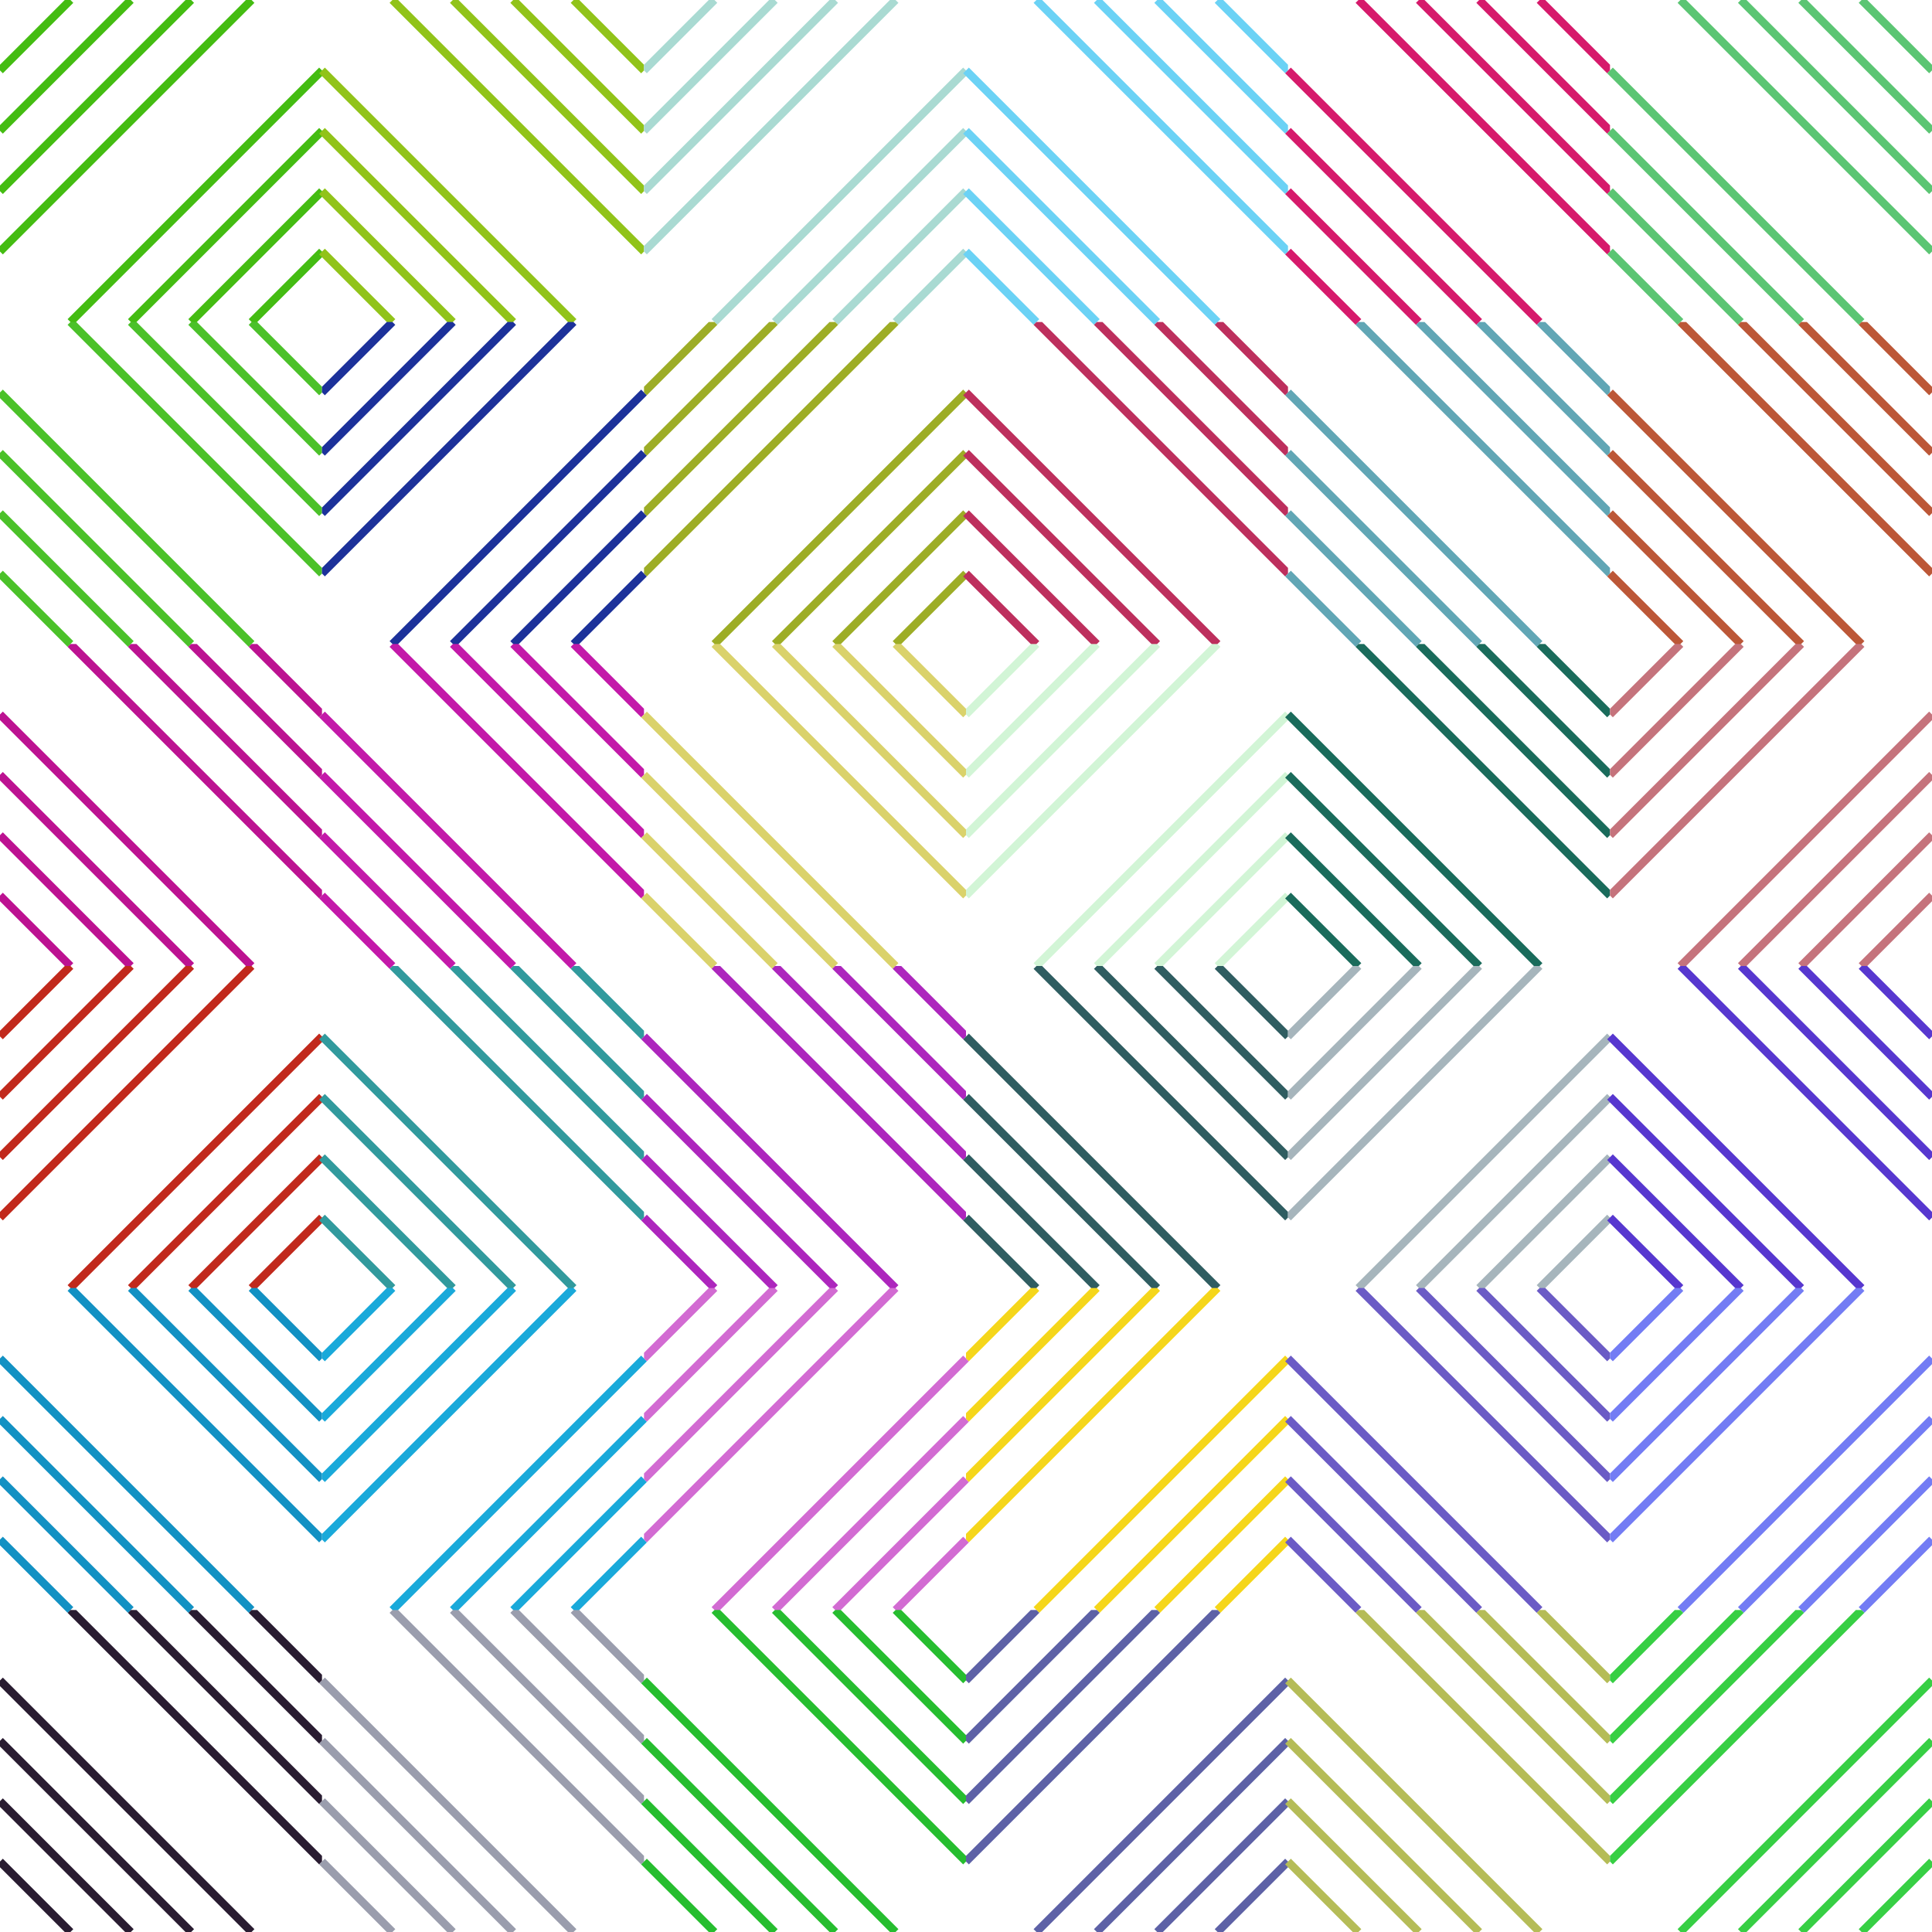
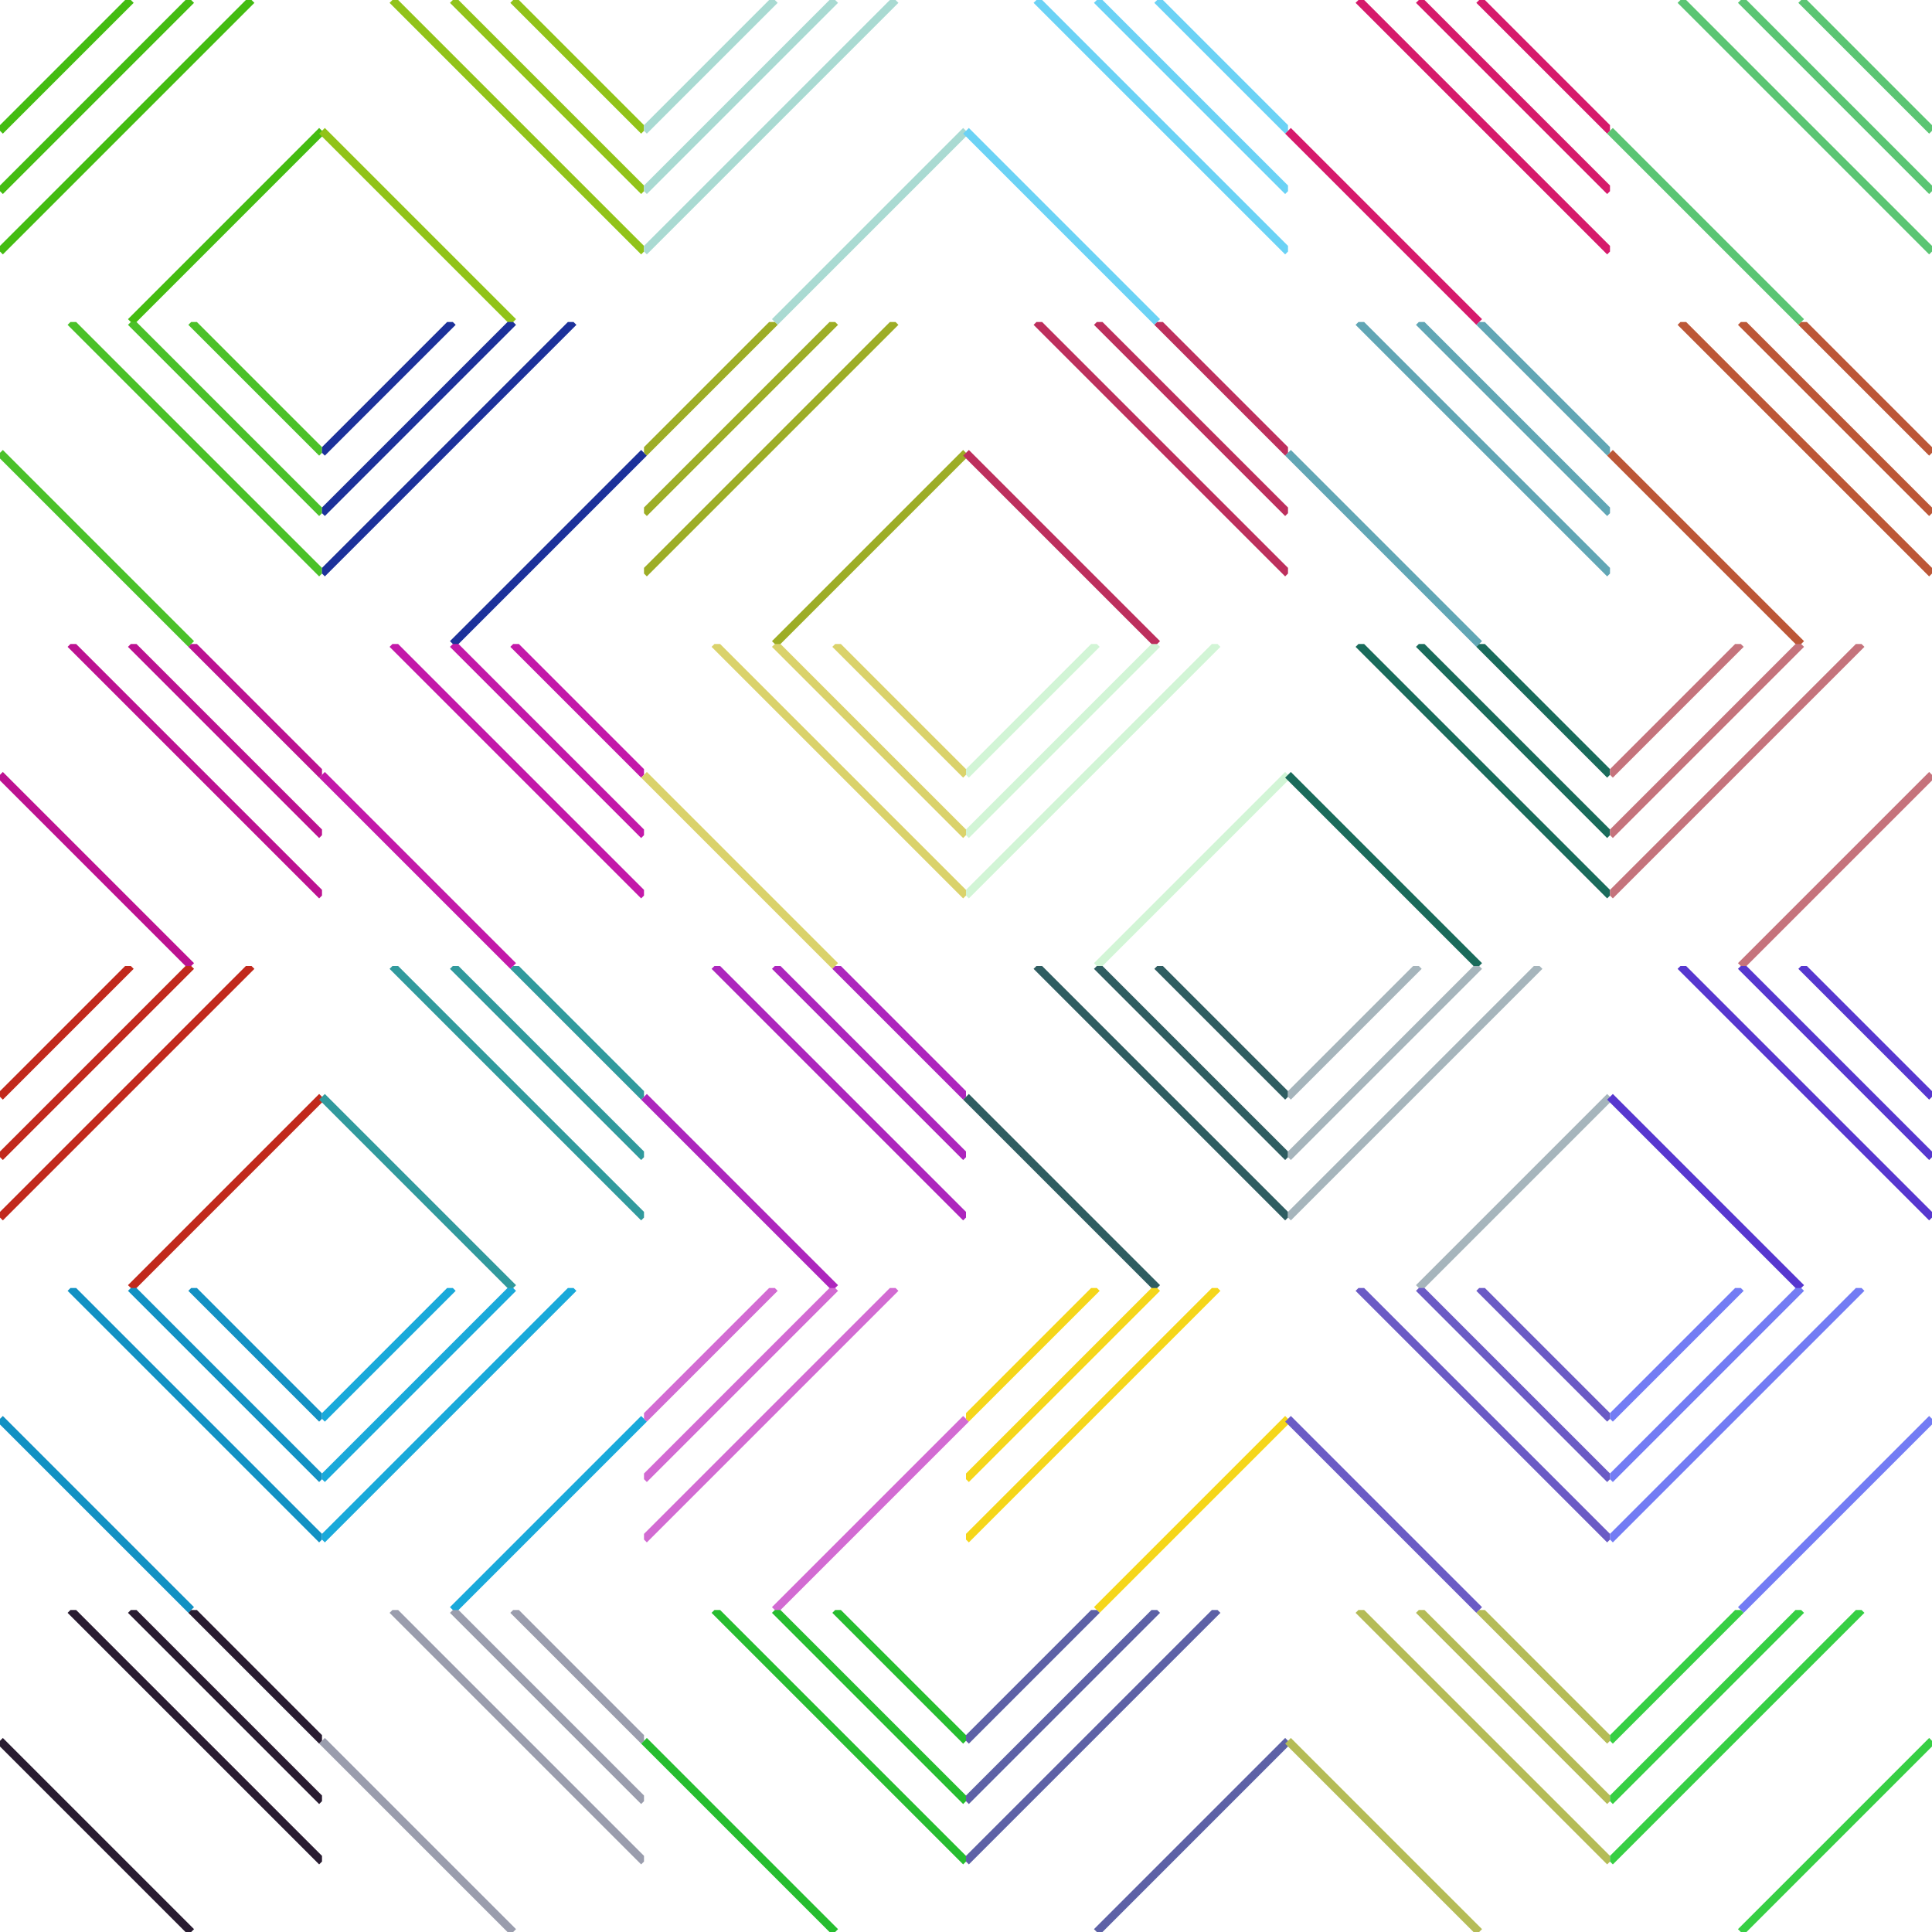
<svg xmlns="http://www.w3.org/2000/svg" viewBox="0 0 960 960" style="max-width:100vmin;max-height:100vmin;">
  <symbol id="lines" viewPort="0 0 160 160">
-     <line x1="0" y1="35" x2="35" y2="0" stroke-width="4" />
    <line x1="0" y1="65" x2="65" y2="0" stroke-width="4" />
    <line x1="0" y1="95" x2="95" y2="0" stroke-width="4" />
    <line x1="0" y1="125" x2="125" y2="0" stroke-width="4" />
-     <line x1="35" y1="160" x2="160" y2="35" stroke-width="4" />
    <line x1="65" y1="160" x2="160" y2="65" stroke-width="4" />
-     <line x1="95" y1="160" x2="160" y2="95" stroke-width="4" />
-     <line x1="125" y1="160" x2="160" y2="125" stroke-width="4" />
  </symbol>
  <use href="#lines" stroke="#44bc12" transform="rotate(0 80 80)" x="0" y="0" />
  <use href="#lines" stroke="#4bc129" transform="rotate(90 80 240)" x="0" y="160" />
  <use href="#lines" stroke="#bc1291" transform="rotate(90 80 400)" x="0" y="320" />
  <use href="#lines" stroke="#c1291c" transform="rotate(0 80 560)" x="0" y="480" />
  <use href="#lines" stroke="#1291c3" transform="rotate(90 80 720)" x="0" y="640" />
  <use href="#lines" stroke="#291c31" transform="rotate(90 80 880)" x="0" y="800" />
  <use href="#lines" stroke="#91c319" transform="rotate(90 240 80)" x="160" y="0" />
  <use href="#lines" stroke="#1c319a" transform="rotate(0 240 240)" x="160" y="160" />
  <use href="#lines" stroke="#c319a9" transform="rotate(90 240 400)" x="160" y="320" />
  <use href="#lines" stroke="#319a9d" transform="rotate(90 240 560)" x="160" y="480" />
  <use href="#lines" stroke="#19a9da" transform="rotate(0 240 720)" x="160" y="640" />
  <use href="#lines" stroke="#9a9dad" transform="rotate(90 240 880)" x="160" y="800" />
  <use href="#lines" stroke="#a9dad2" transform="rotate(0 400 80)" x="320" y="0" />
  <use href="#lines" stroke="#9dad26" transform="rotate(0 400 240)" x="320" y="160" />
  <use href="#lines" stroke="#dad26b" transform="rotate(90 400 400)" x="320" y="320" />
  <use href="#lines" stroke="#ad26bd" transform="rotate(90 400 560)" x="320" y="480" />
  <use href="#lines" stroke="#d26bd2" transform="rotate(0 400 720)" x="320" y="640" />
  <use href="#lines" stroke="#26bd2f" transform="rotate(90 400 880)" x="320" y="800" />
  <use href="#lines" stroke="#6bd2f5" transform="rotate(90 560 80)" x="480" y="0" />
  <use href="#lines" stroke="#bd2f5d" transform="rotate(90 560 240)" x="480" y="160" />
  <use href="#lines" stroke="#d2f5d6" transform="rotate(0 560 400)" x="480" y="320" />
  <use href="#lines" stroke="#2f5d61" transform="rotate(90 560 560)" x="480" y="480" />
  <use href="#lines" stroke="#f5d61a" transform="rotate(0 560 720)" x="480" y="640" />
  <use href="#lines" stroke="#5d61a6" transform="rotate(0 560 880)" x="480" y="800" />
  <use href="#lines" stroke="#d61a6b" transform="rotate(90 720 80)" x="640" y="0" />
  <use href="#lines" stroke="#61a6b5" transform="rotate(90 720 240)" x="640" y="160" />
  <use href="#lines" stroke="#1a6b5b" transform="rotate(90 720 400)" x="640" y="320" />
  <use href="#lines" stroke="#a6b5bc" transform="rotate(0 720 560)" x="640" y="480" />
  <use href="#lines" stroke="#6b5bc5" transform="rotate(90 720 720)" x="640" y="640" />
  <use href="#lines" stroke="#b5bc57" transform="rotate(90 720 880)" x="640" y="800" />
  <use href="#lines" stroke="#5bc573" transform="rotate(90 880 80)" x="800" y="0" />
  <use href="#lines" stroke="#bc5737" transform="rotate(90 880 240)" x="800" y="160" />
  <use href="#lines" stroke="#c5737c" transform="rotate(0 880 400)" x="800" y="320" />
  <use href="#lines" stroke="#5737cf" transform="rotate(90 880 560)" x="800" y="480" />
  <use href="#lines" stroke="#737cf4" transform="rotate(0 880 720)" x="800" y="640" />
  <use href="#lines" stroke="#37cf44" transform="rotate(0 880 880)" x="800" y="800" />
</svg>